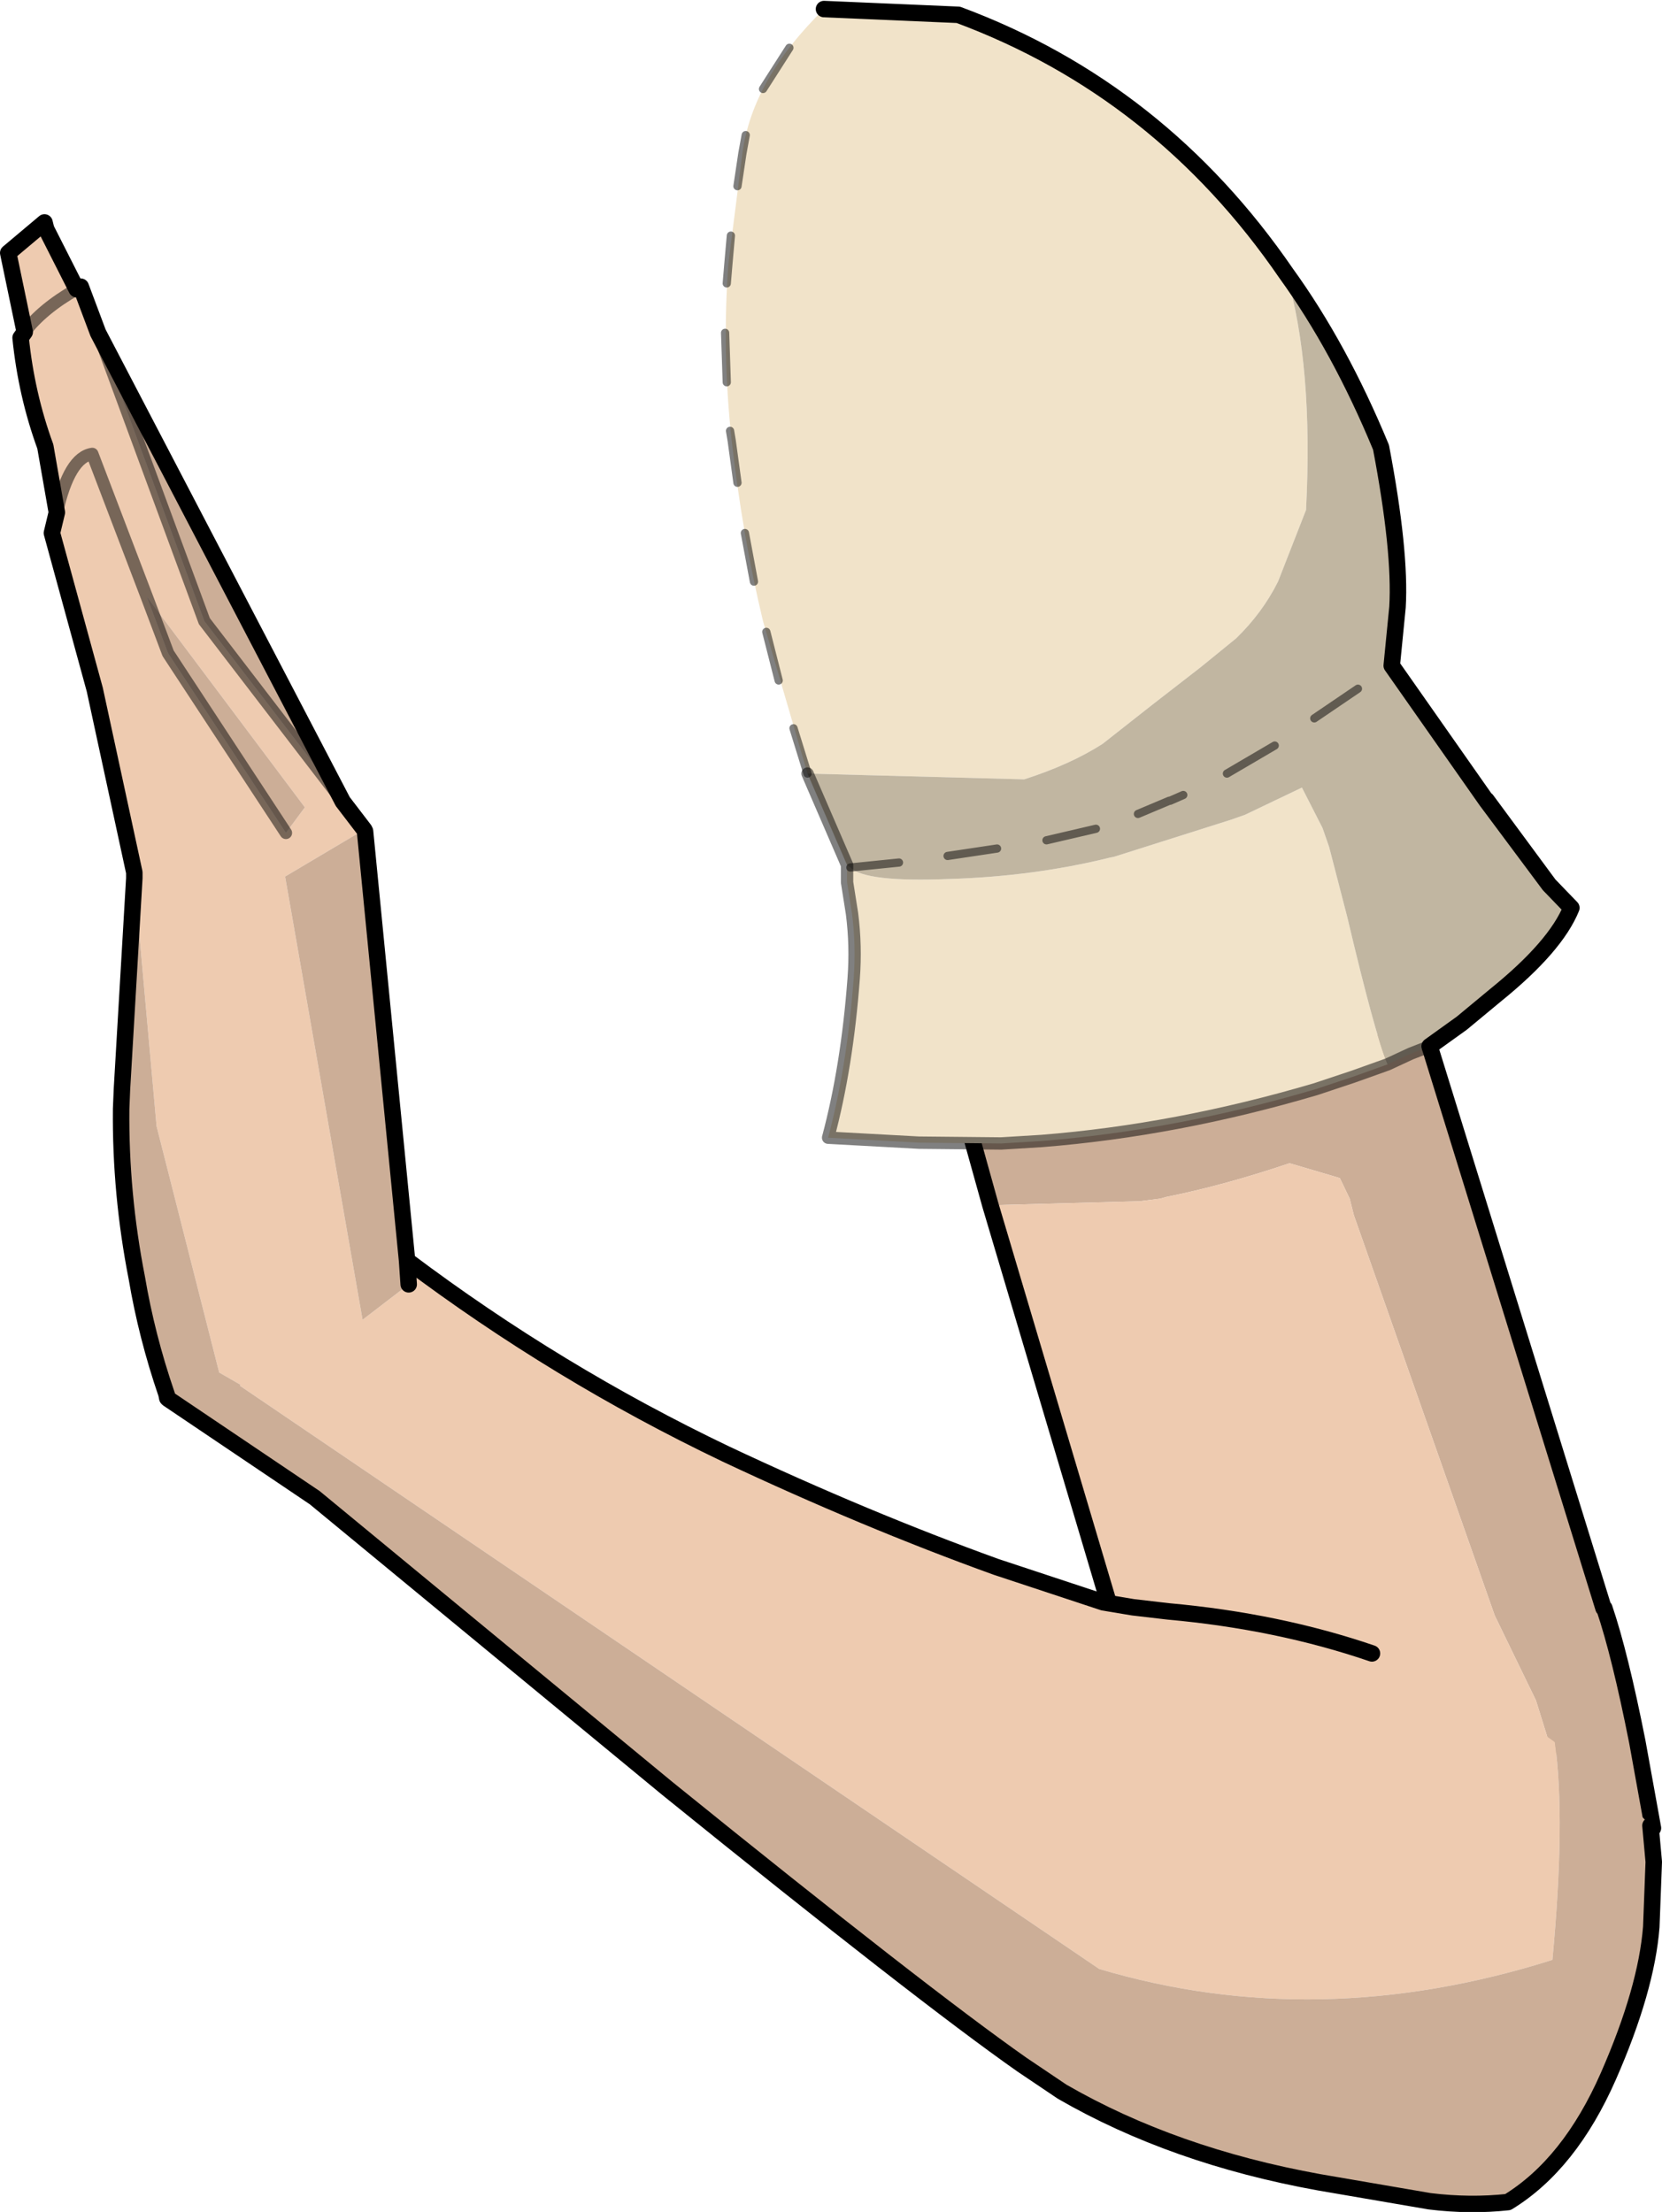
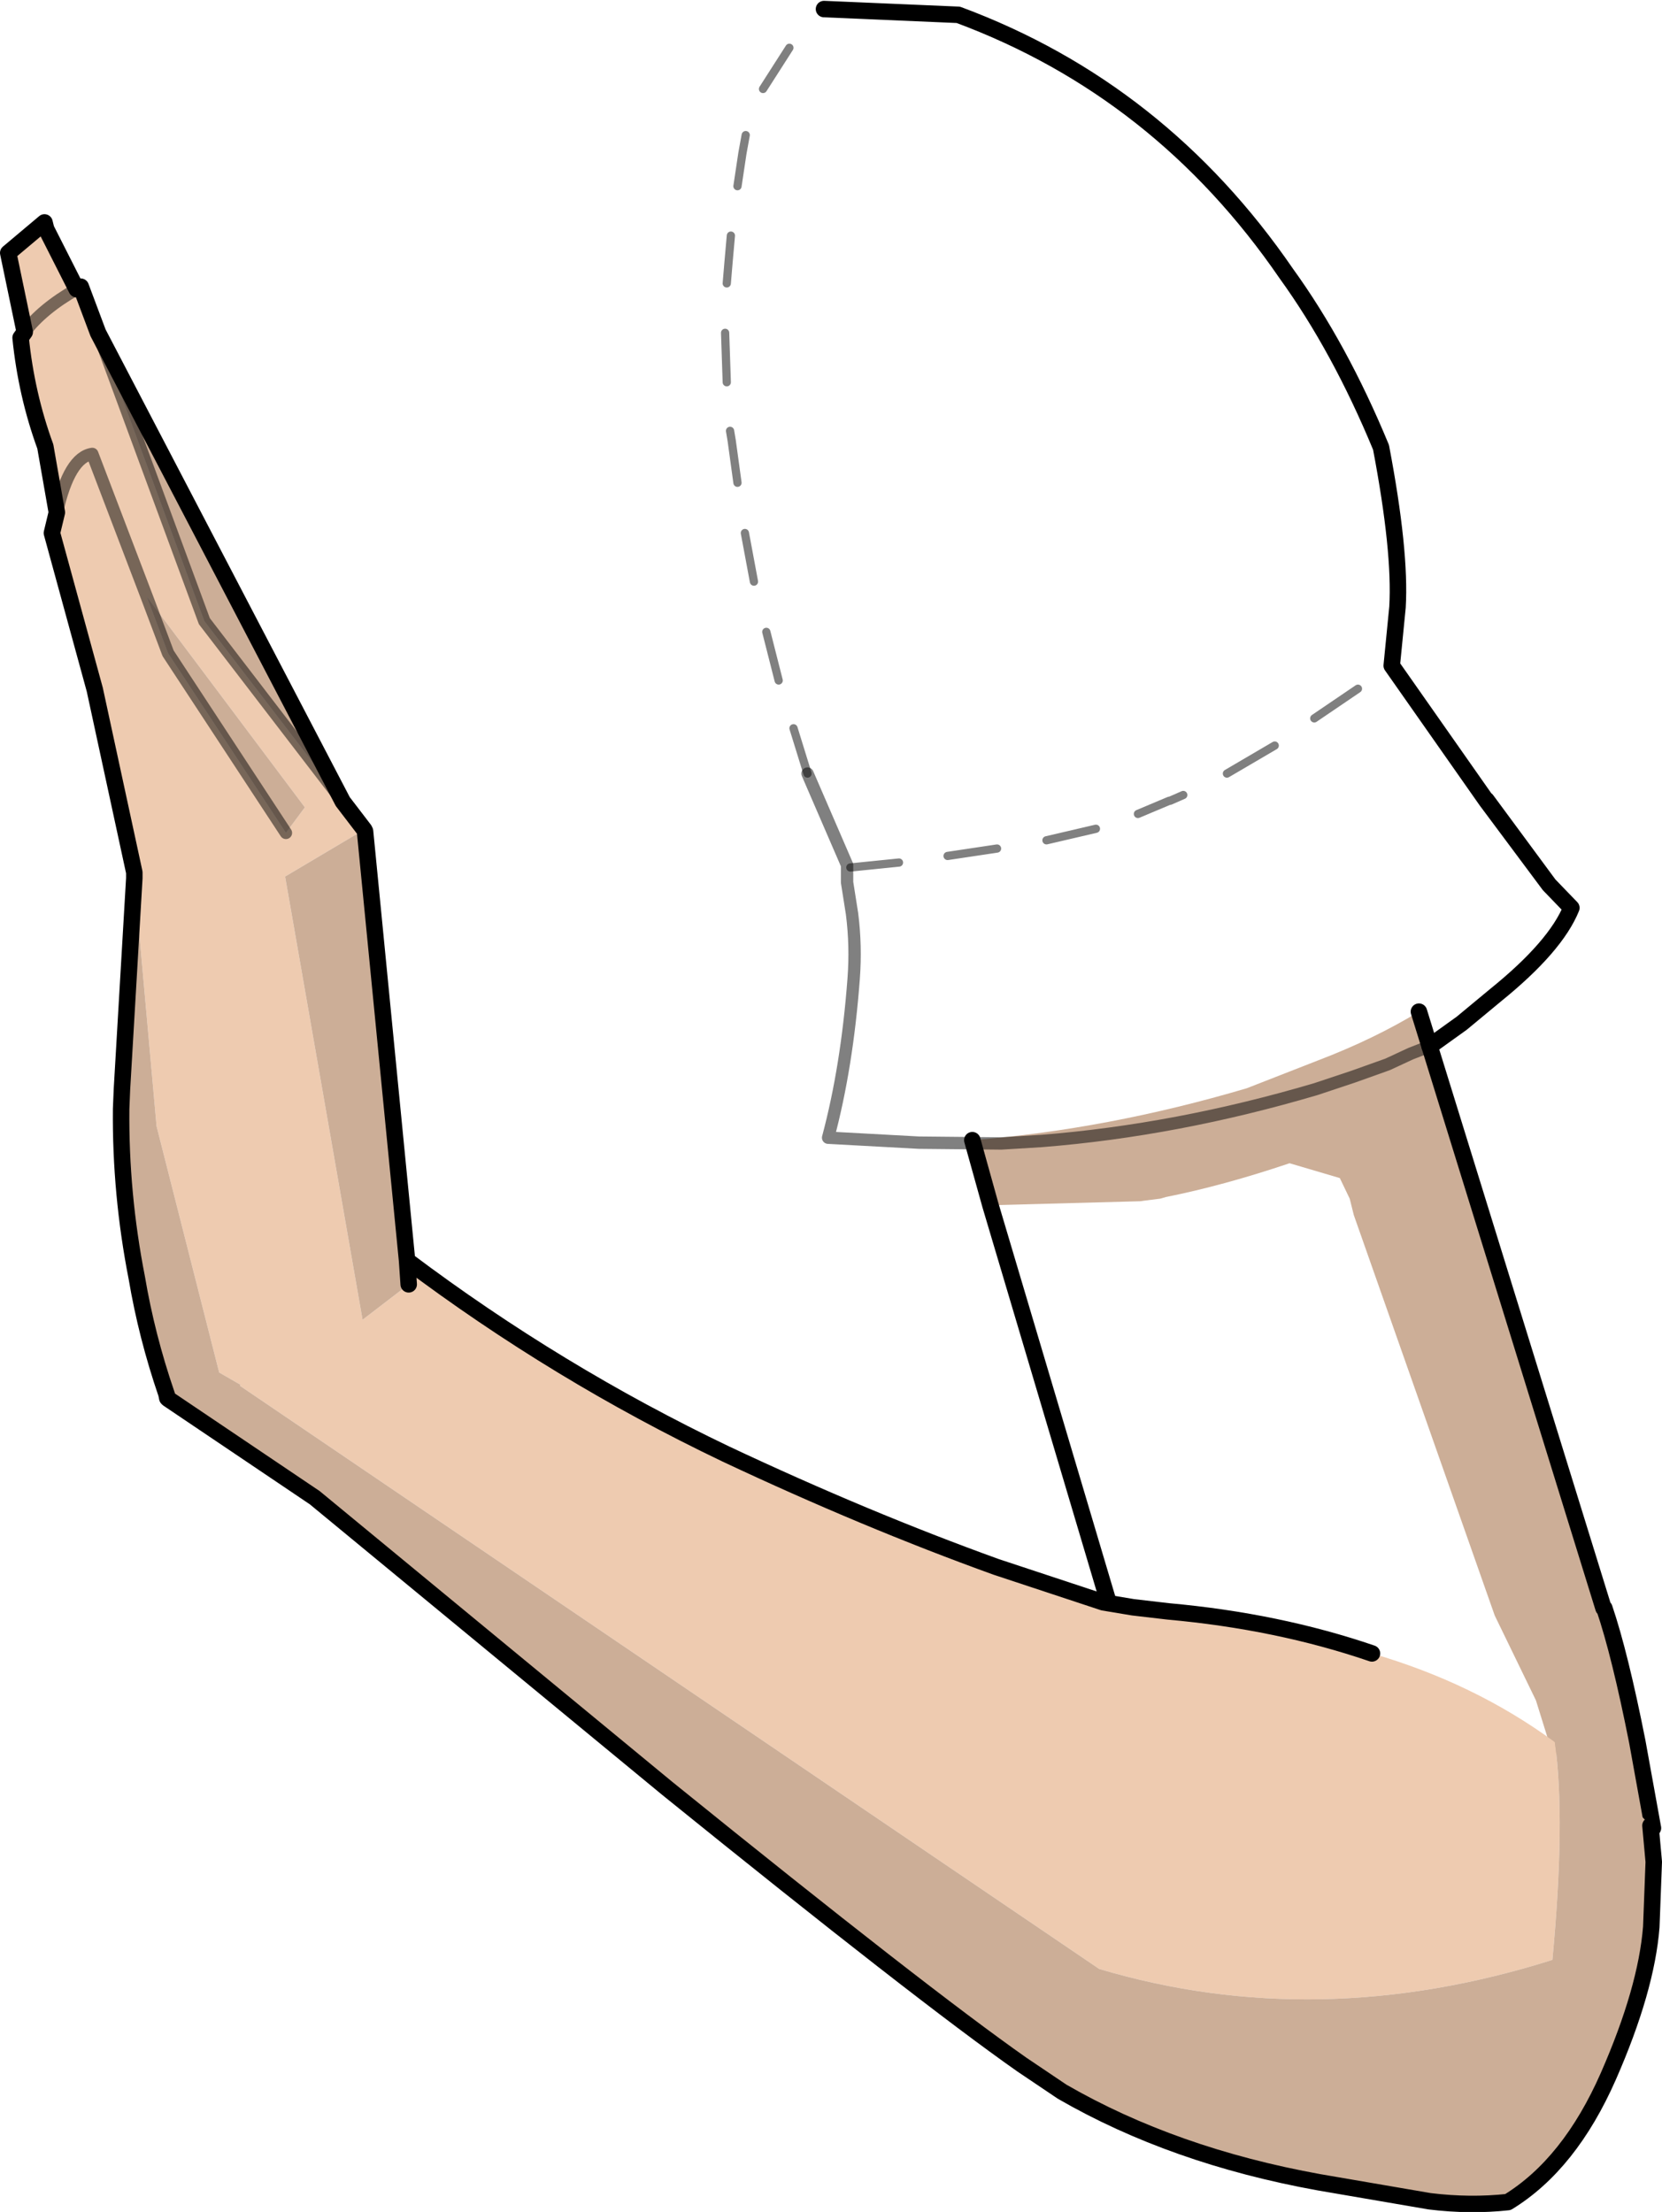
<svg xmlns="http://www.w3.org/2000/svg" height="134.25px" width="100.85px">
  <g transform="matrix(1.0, 0.0, 0.0, 1.0, 43.8, 1.8)">
    <path d="M15.2 67.4 Q23.4 66.75 31.85 64.25 L36.2 62.55 Q39.6 61.25 42.3 59.6 L53.5 95.8 53.55 95.8 Q54.5 98.6 55.55 103.9 L56.5 109.15 Q53.6 106.4 50.35 104.45 L49.4 101.4 46.9 96.25 38.35 71.95 38.1 70.95 37.5 69.7 34.45 68.8 Q30.45 70.15 26.95 70.85 L26.6 70.95 25.4 71.1 25.6 71.1 16.3 71.35 15.2 67.4" fill="#ccae97" fill-rule="evenodd" stroke="none" />
-     <path d="M50.35 104.45 Q45.2 101.25 38.9 99.85 33.1 98.3 26.4 98.2 L24.25 98.1 16.3 71.35 25.6 71.1 25.4 71.1 26.6 70.95 26.95 70.85 Q30.45 70.15 34.45 68.8 L37.5 69.7 38.1 70.95 38.35 71.95 46.9 96.25 49.4 101.4 50.35 104.45 M-21.0 79.1 L-19.2 80.7 -20.95 79.3 -21.0 79.1" fill="#eecbb0" fill-rule="evenodd" stroke="none" />
    <path d="M42.3 59.6 L53.5 95.8 M53.55 95.8 Q54.5 98.6 55.55 103.9 L56.5 109.15 M24.25 98.1 L16.3 71.35 15.2 67.4" fill="none" stroke="#000000" stroke-linecap="round" stroke-linejoin="round" stroke-width="1.0" />
    <path d="M-19.1 74.7 Q-10.0 81.55 0.25 86.45 8.75 90.45 16.65 93.3 L23.15 95.45 24.95 95.75 27.1 96.0 Q33.75 96.6 39.45 98.55 45.65 100.35 50.5 103.9 L50.55 103.95 Q51.2 108.65 50.4 117.15 36.15 121.65 22.9 117.7 L-29.25 82.3 -29.2 82.25 -30.5 81.5 -34.3 66.55 -35.65 51.5 -35.65 51.15 -38.05 40.05 -40.65 30.55 -40.35 29.3 -41.05 25.3 Q-42.2 22.15 -42.55 18.7 L-42.3 18.35 Q-41.25 16.95 -39.15 15.75 -41.25 16.95 -42.3 18.35 L-43.3 13.55 -41.1 11.7 -41.0 12.1 -39.15 15.75 -38.9 15.6 -37.85 18.4 -31.4 35.9 -23.0 46.85 -21.7 48.55 -26.5 51.4 -21.8 78.3 -19.0 76.15 -19.1 74.7 M-34.9 34.4 L-38.2 25.75 Q-39.6 25.95 -40.35 29.3 -39.6 25.95 -38.2 25.75 L-34.9 34.4 -33.6 37.85 -26.45 48.75 -25.3 47.2 -34.9 34.4" fill="#eecbb0" fill-rule="evenodd" stroke="none" />
    <path d="M-19.1 74.7 L-19.0 76.15 -21.8 78.3 -26.5 51.4 -21.7 48.55 -21.65 48.65 -19.1 74.7 M-23.0 46.85 L-31.4 35.9 -37.85 18.4 -23.0 46.85 M-34.9 34.4 L-25.3 47.2 -26.45 48.75 -33.6 37.85 -34.9 34.4 M-35.65 51.5 L-34.3 66.55 -30.5 81.5 -29.2 82.25 -29.25 82.3 22.9 117.7 Q36.15 121.65 50.4 117.15 51.2 108.65 50.55 103.95 L50.5 103.9 Q53.6 106.05 56.35 109.0 L56.55 111.2 56.4 115.15 Q56.1 118.95 53.8 124.2 51.45 129.55 47.7 131.85 45.4 132.1 42.95 131.8 L36.25 130.65 Q27.4 129.05 20.65 125.15 L18.2 123.5 Q12.15 119.25 -3.3 106.75 L-24.7 89.1 -33.6 83.1 -33.65 83.05 -33.7 82.8 Q-34.9 79.3 -35.5 75.75 -36.5 70.65 -36.45 65.5 L-36.4 64.3 -35.65 51.5 M-33.6 83.1 L-33.7 82.8 -33.6 83.1" fill="#ccae97" fill-rule="evenodd" stroke="none" />
    <path d="M39.45 98.55 Q33.75 96.6 27.1 96.0 L24.95 95.75 23.15 95.45 16.65 93.3 Q8.75 90.45 0.25 86.45 -10.0 81.55 -19.1 74.7 L-19.0 76.15 M-21.7 48.55 L-23.0 46.85 -37.85 18.4 -38.9 15.6 M-42.3 18.35 L-42.55 18.7 Q-42.2 22.15 -41.05 25.3 L-40.35 29.3 -40.65 30.55 -38.05 40.05 -35.65 51.15 -35.65 51.5 -36.4 64.3 -36.45 65.5 Q-36.5 70.65 -35.5 75.75 -34.9 79.3 -33.7 82.8 L-33.6 83.1 -24.7 89.1 -3.3 106.75 Q12.15 119.25 18.2 123.5 L20.65 125.15 Q27.4 129.05 36.25 130.65 L42.95 131.8 Q45.4 132.1 47.7 131.85 51.45 129.55 53.8 124.2 56.1 118.95 56.4 115.15 L56.55 111.2 56.35 109.0 M-19.1 74.7 L-21.65 48.65 -21.7 48.55 M-39.15 15.75 L-41.0 12.1 -41.1 11.7 -43.3 13.55 -42.3 18.35 M-33.7 82.8 L-33.65 83.05 -33.6 83.1" fill="none" stroke="#000000" stroke-linecap="round" stroke-linejoin="round" stroke-width="1.0" />
    <path d="M-23.0 46.85 L-31.4 35.9 -37.85 18.4 M-38.9 15.6 L-39.15 15.75 Q-41.25 16.95 -42.3 18.35 M-40.35 29.3 Q-39.6 25.95 -38.2 25.75 L-34.9 34.4 -33.6 37.85 -26.45 48.75" fill="none" stroke="#000000" stroke-linecap="round" stroke-linejoin="round" stroke-opacity="0.498" stroke-width="0.75" />
-     <path d="M6.2 -1.25 L14.35 -0.9 Q26.6 3.65 34.25 14.8 35.9 20.4 35.45 29.15 L33.75 33.5 Q32.8 35.4 31.2 36.95 L29.05 38.7 26.15 40.95 23.1 43.35 Q21.15 44.6 18.35 45.5 L5.2 45.15 2.5 35.9 Q1.25 30.7 0.6 24.95 0.0 19.5 0.4 14.2 L1.25 7.5 Q1.85 3.0 6.2 -1.25 M40.4 62.8 L38.3 63.55 36.05 64.3 Q27.6 66.8 19.4 67.45 L16.95 67.6 11.95 67.55 6.45 67.25 Q7.6 62.95 8.0 57.6 8.15 55.6 7.9 53.65 L7.6 51.75 7.6 50.7 7.8 50.85 Q8.7 51.75 13.75 51.55 18.9 51.4 23.55 50.25 L23.8 50.2 30.9 47.95 31.75 47.65 35.2 46.0 36.45 48.45 36.85 49.6 37.95 53.85 Q39.65 61.05 40.4 62.8" fill="#f1e3c9" fill-rule="evenodd" stroke="none" />
-     <path d="M5.2 45.15 L18.35 45.5 Q21.15 44.6 23.1 43.35 L26.15 40.95 29.05 38.7 31.2 36.95 Q32.8 35.4 33.75 33.5 L35.45 29.15 Q35.9 20.4 34.25 14.8 37.5 19.3 40.0 25.35 41.2 31.65 41.0 35.05 L40.65 38.6 46.4 46.8 46.4 46.75 50.2 51.9 51.55 53.3 Q50.6 55.65 46.95 58.6 L44.9 60.3 42.95 61.7 41.8 62.15 40.4 62.8 Q39.65 61.05 37.95 53.85 L36.85 49.6 36.45 48.45 35.2 46.0 31.75 47.65 30.9 47.95 23.8 50.2 23.55 50.25 Q18.9 51.4 13.75 51.55 8.7 51.75 7.8 50.85 L7.6 50.7 5.2 45.15 M50.2 51.9 L46.4 46.8 50.2 51.9" fill="#c1b6a1" fill-rule="evenodd" stroke="none" />
    <path d="M34.25 14.8 Q26.6 3.65 14.35 -0.9 L6.2 -1.25 M34.25 14.8 Q37.5 19.3 40.0 25.35 41.2 31.65 41.0 35.05 L40.65 38.6 46.4 46.8 50.2 51.9 51.55 53.3 Q50.6 55.65 46.95 58.6 L44.9 60.3 42.95 61.7 M46.4 46.75 L50.2 51.9" fill="none" stroke="#000000" stroke-linecap="round" stroke-linejoin="round" stroke-width="1.0" />
    <path d="M42.95 61.7 L41.8 62.15 40.4 62.8 38.3 63.55 36.05 64.3 Q27.6 66.8 19.4 67.45 L16.95 67.6 11.95 67.55 6.45 67.25 Q7.6 62.95 8.0 57.6 8.15 55.6 7.9 53.65 L7.6 51.75 7.6 50.7 5.2 45.15" fill="none" stroke="#000000" stroke-linecap="round" stroke-linejoin="round" stroke-opacity="0.498" stroke-width="0.75" />
    <path d="M2.5 3.6 L4.1 1.1 M0.95 9.5 L1.25 7.5 1.45 6.4 M0.3 15.4 L0.4 14.2 0.55 12.5 M0.3 21.4 L0.2 18.4 M0.95 27.5 L0.6 24.95 0.5 24.35 M5.2 45.15 L4.35 42.4 M3.45 39.5 L2.7 36.55 M1.95 33.5 L1.4 30.55 M25.25 47.6 L27.15 46.8 27.2 46.8 28.0 46.45 M30.65 45.15 L33.55 43.45 M35.95 41.8 L38.6 40.0 M19.7 49.2 L22.7 48.5 M13.7 50.15 L16.7 49.7 M7.8 50.85 L10.75 50.55" fill="none" stroke="#000000" stroke-linecap="round" stroke-linejoin="round" stroke-opacity="0.498" stroke-width="0.5" />
  </g>
</svg>